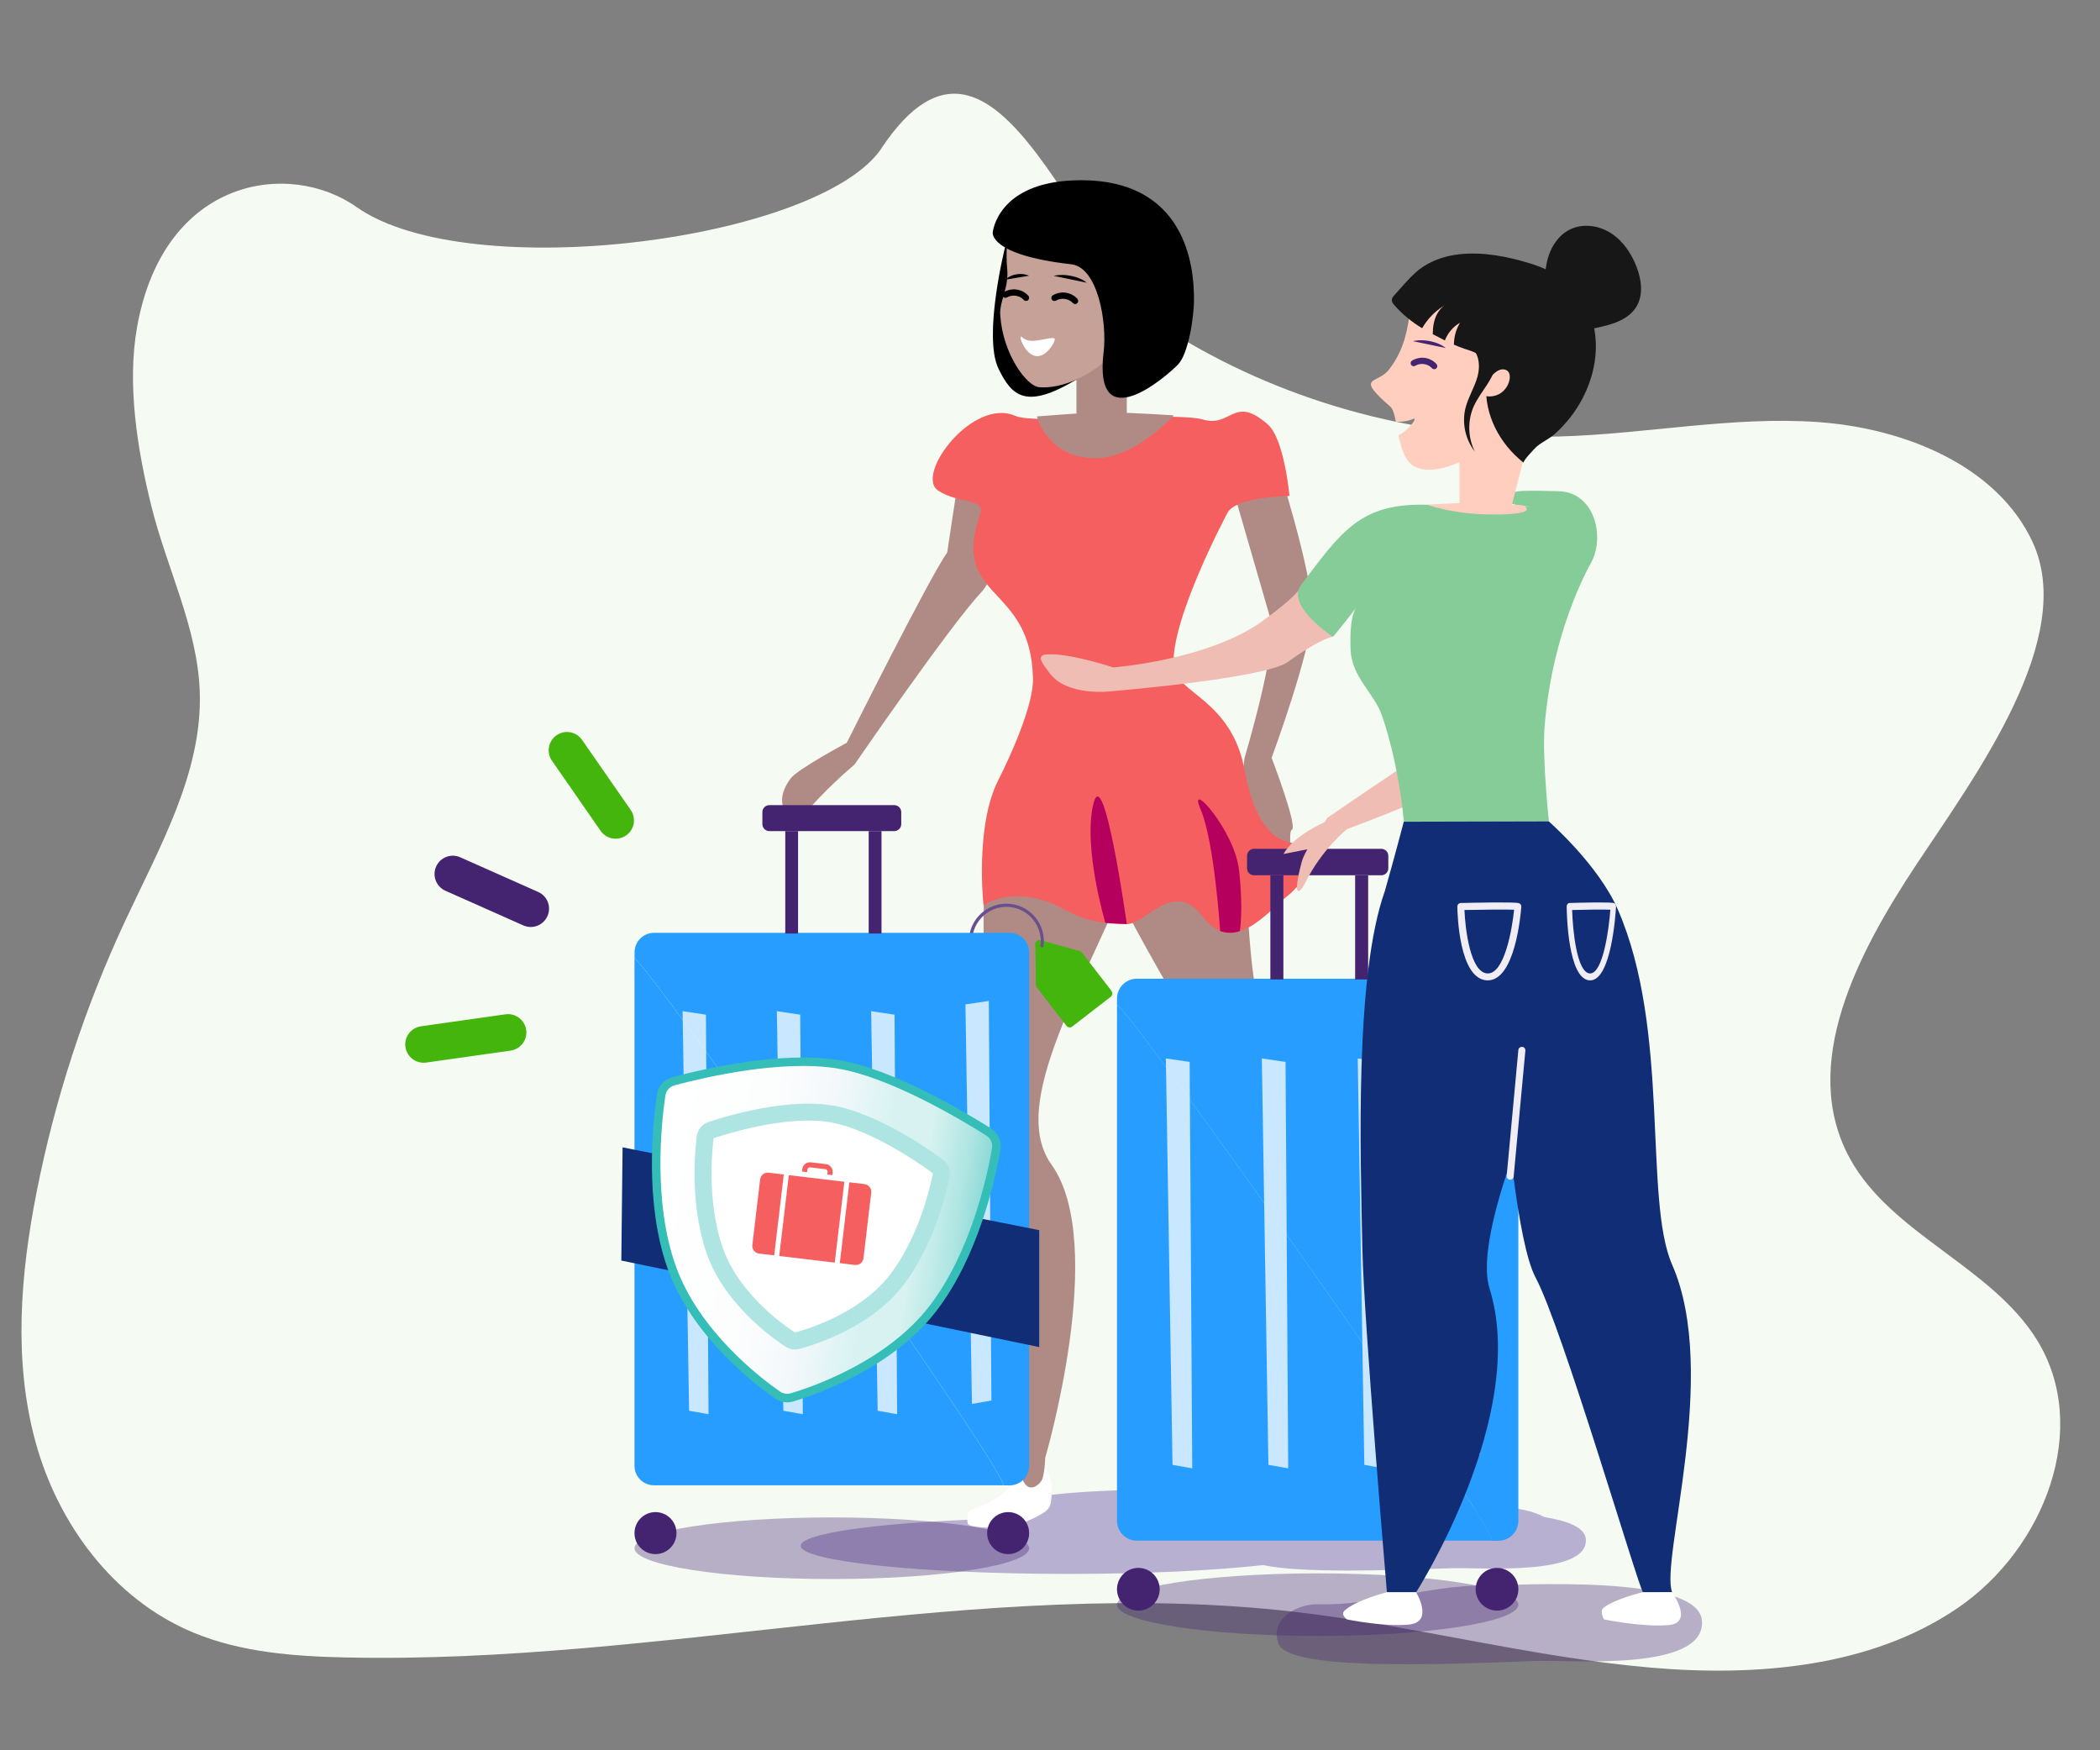
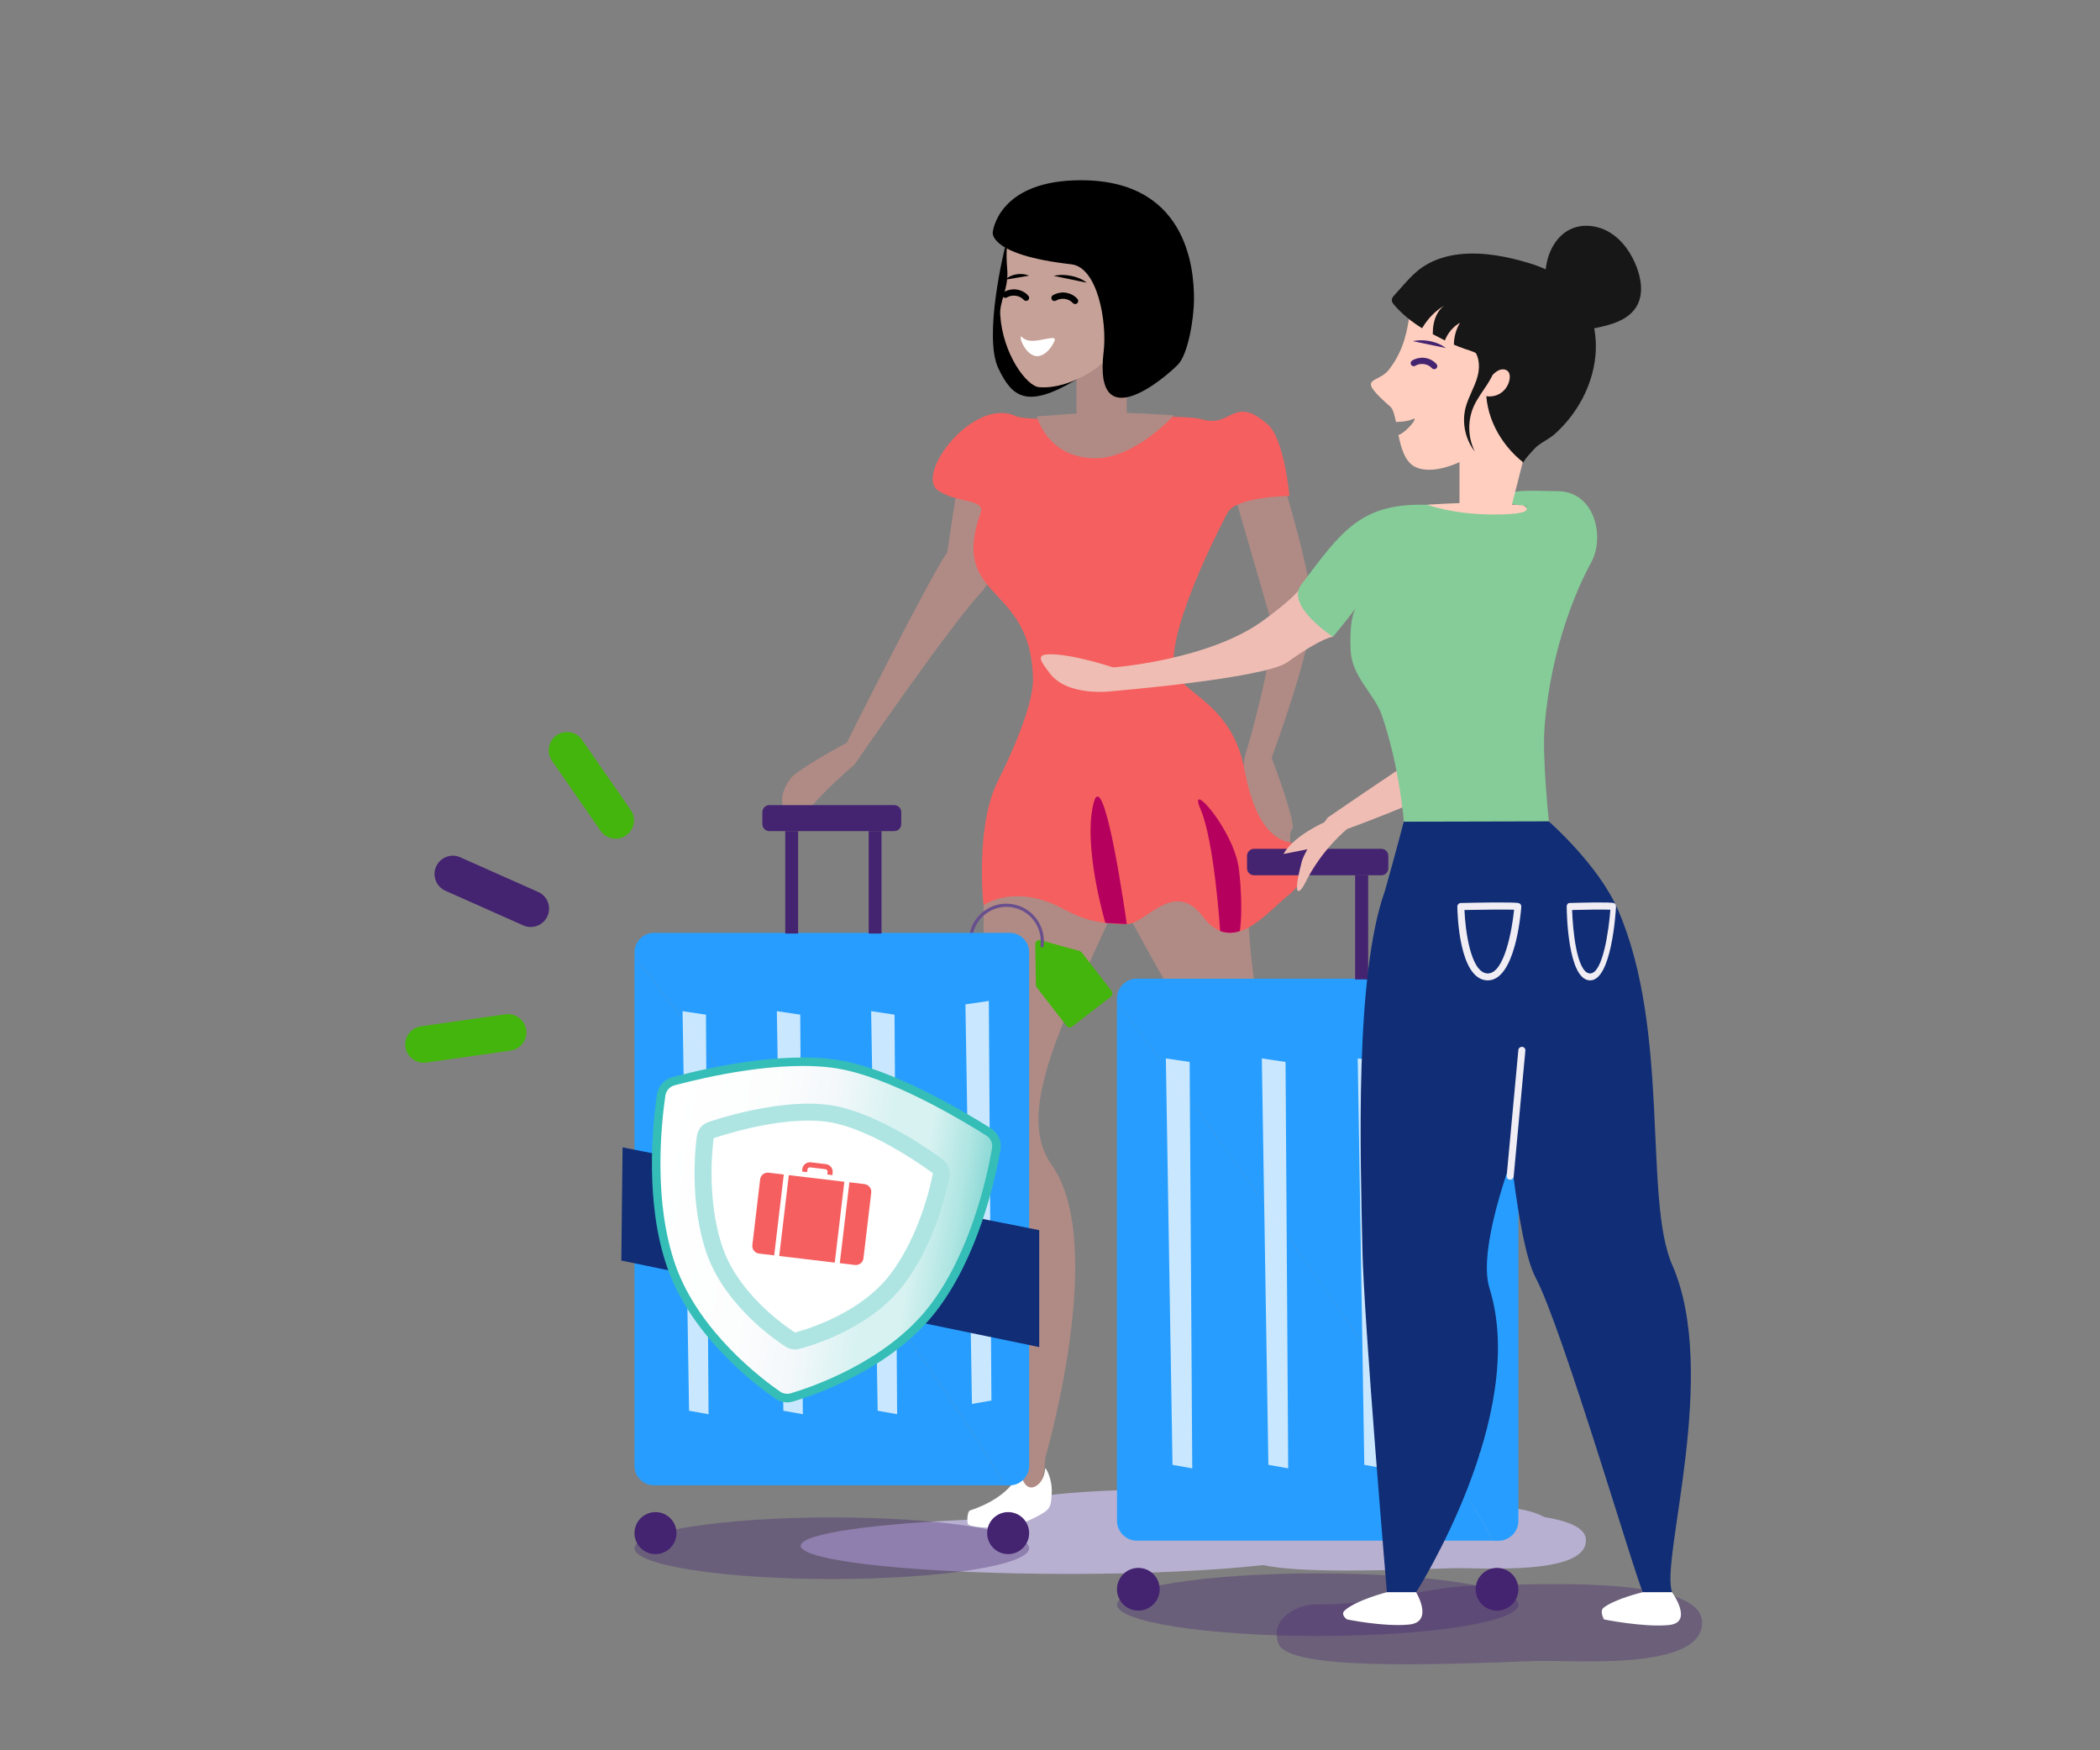
<svg xmlns="http://www.w3.org/2000/svg" width="300" height="250" viewBox="0 0 300 250" fill="none">
  <rect x="0" y="0" width="300" height="250" fill="#808080" stroke="none" />
-   <path d="M125.949 21.13C142.769 -4.01 153.939 39.33 168.289 48.04C184.369 57.79 203.539 62.85 222.599 62.35C235.019 62.03 247.369 59.41 259.759 60.29C272.149 61.17 285.309 66.56 290.349 77.38C296.769 91.14 282.259 110.68 273.819 123.41C265.379 136.14 256.959 152.12 264.269 165.47C270.199 176.28 284.479 180.88 290.989 191.38C298.759 203.93 292.089 221.2 279.669 229.68C267.239 238.16 250.909 239.52 235.689 238.18C218.599 236.68 201.929 232.18 184.889 230.22C139.889 225.05 94.649 237.75 49.339 236.74C41.979 236.58 34.459 236.01 27.699 233.22C16.139 228.45 8.239 217.55 5.069 205.94C1.899 194.33 2.909 182.03 5.239 170.23C7.849 156.96 12.089 143.97 17.839 131.63C22.759 121.06 28.929 110.38 28.539 98.82C28.229 89.67 23.809 81.15 21.609 72.23C19.609 64.14 18.119 54.87 19.589 46.68C23.409 25.36 41.299 22.78 50.949 29.58C66.979 40.87 117.119 34.34 125.969 21.13H125.949Z" fill="#F5FBF2" />
  <path d="M139.849 217.01C142.379 211.46 175.729 212.9 182.249 212.9C193.169 212.9 203.519 215.56 214.769 215.37C216.629 215.34 218.979 215.8 220.639 216.69C223.949 217.23 226.399 218.17 226.549 219.81C227.009 225.17 211.259 223.87 207.499 223.99C197.819 224.32 185.789 224.71 180.479 223.55C173.499 224.32 163.639 224.81 152.689 224.81C131.539 224.81 114.389 223.01 114.389 220.79C114.389 219.04 125.019 217.56 139.849 217.01Z" fill="#B8B0D1" />
  <path d="M141.82 72.4C141.82 72.4 143.53 80.99 140.19 84.58C135.55 89.57 122.07 109.21 122.07 109.21C122.07 109.21 117.43 113.07 114.49 116.88C113.87 117.68 109.72 115.6 112.93 111.21C113.92 109.86 120.97 106.09 120.97 106.09C120.97 106.09 132.82 82.36 135.31 78.93L137.85 62.17" fill="#B08B85" />
  <path d="M155.889 120.42C155.889 120.42 169.719 148.52 177.709 156.68C185.129 164.26 207.779 180.51 207.779 180.51C207.779 180.51 210.239 183.41 211.869 181.37C212.569 180.49 209.689 177.46 209.689 177.46C209.689 177.46 195.099 151.99 186.139 151.99C176.099 151.99 179.289 120.59 176.769 114.72C172.479 104.72 165.499 98 165.499 98H150.059C150.059 98 141.899 111.91 141.049 120.44C139.559 135.29 141.579 149.99 141.849 163.44C142.049 173.37 145.729 208.55 145.729 208.55C145.729 208.55 144.669 214.52 146.009 214.52C149.299 214.52 149.309 208.25 149.309 208.25C149.309 208.25 158.309 177.71 150.239 166.39C143.949 157.56 154.649 141.29 163.899 119.01" fill="#B08B85" />
  <path d="M176.4 70.79L181.59 88.72C182.45 92.69 177.79 108.27 177.79 108.27C177.79 108.27 176.63 116.96 177.84 118.1C186.66 126.43 183.52 119.23 184.57 118.49C185.36 117.92 181.66 108.24 181.66 108.24C181.66 108.24 187.34 92.91 187.45 87.54C187.57 81.87 182.25 65.45 182.25 65.45C182.25 65.45 178.8 65.58 177.15 67.43C175.74 69.01 176.4 70.78 176.4 70.78V70.79Z" fill="#B08B85" />
  <path d="M188.039 120.34C190.339 120.41 185.829 126.46 184.139 127.8C181.049 130.24 176.179 136.65 171.859 130.95C167.689 125.44 163.739 131.99 160.969 132C154.639 132 152.849 130.1 150.249 129.04C144.219 126.59 140.499 129.3 140.499 129.3C140.499 129.3 139.249 118.01 142.619 111.41C144.339 108.04 147.639 100.75 147.569 96.96C147.299 83.1 135.629 85.94 140.069 73.28C140.799 71.21 136.799 71.94 134.019 70.07C130.639 67.81 139.019 56.67 145.089 59.42C147.819 60.66 167.679 58.73 171.869 59.93C175.929 61.09 176.239 56.36 181.099 60.61C183.489 62.69 184.209 70.84 184.209 70.84C184.209 70.84 176.529 70.92 175.339 73.28C175.339 73.28 166.969 88.92 167.689 95.35C168.089 98.93 175.929 100.01 177.769 109.87C180.149 122.61 185.669 120.28 188.039 120.35V120.34Z" fill="#F55F5F" />
  <path d="M209.999 189.28C209.999 189.61 210.459 189.95 211.039 190.06C211.619 190.17 213.509 186.83 213.879 185.35C214.189 184.11 214.419 182.55 214.349 180.79C214.289 179.55 214.219 179.44 212.459 178.39C211.039 177.55 209.689 177.45 209.689 177.45C209.579 177.69 211.529 179.18 210.619 180.6C209.639 182.12 207.789 180.5 207.789 180.5C207.789 180.5 209.969 183.43 210.009 189.27L209.999 189.28Z" fill="white" />
  <path d="M167.689 59.33C167.689 59.33 162.169 65.45 156.489 65.45C149.619 65.45 148.129 59.48 148.129 59.48C148.129 59.48 155.069 58.92 157.389 58.88C159.999 58.83 167.699 59.33 167.699 59.33H167.689Z" fill="#B08B85" />
  <path d="M160.969 59.77V47.82C160.969 47.82 161.159 48.72 157.069 48.72C153.779 48.72 153.779 50.9 153.779 50.9V59.77" fill="#B08B85" />
  <path d="M143.571 35.34C143.571 35.34 140.401 48.02 142.641 52.66C144.581 56.67 146.631 58.49 153.781 54.21C160.921 49.92 153.041 37.75 153.041 37.75L143.571 35.34Z" fill="black" />
  <path d="M149.3 29C156.96 28.06 160.05 28 162.37 35.39C166.68 49.12 161.85 46.63 160.37 48.73C156.79 53.81 151.41 55.6 148.42 55.3C146.64 55.12 143.25 50.56 142.89 44.99C142.76 43 144.13 41.19 143.89 38.45C143.12 29.71 147.41 29.19 149.29 29H149.3Z" fill="#C6A197" />
  <path d="M150.679 48.48C150.649 49.04 149.449 50.94 148.109 50.87C146.759 50.8 145.779 48.79 145.809 48.23C145.839 47.67 145.969 48.61 147.309 48.68C148.659 48.75 150.709 47.92 150.679 48.48Z" fill="white" />
  <path d="M157.66 50.33C158.18 45.84 156.77 38.17 153.04 37.75C141.2 36.41 141.82 33.18 141.82 33.18C141.82 33.18 142.47 26.12 153.51 25.76C169.62 25.24 170.57 38.39 170.57 42.66C170.57 45.65 169.69 50.58 168.32 52.03C166.65 53.79 156.21 62.79 157.65 50.33H157.66Z" fill="black" />
  <path d="M151.64 41.79C151.21 41.82 150.78 41.95 150.4 42.18C150.19 42.31 150.13 42.58 150.26 42.79C150.39 43 150.66 43.06 150.87 42.93C151.61 42.48 152.7 42.64 153.26 43.28C153.42 43.46 153.7 43.48 153.88 43.32C154.06 43.16 154.08 42.88 153.92 42.7C153.36 42.05 152.49 41.73 151.65 41.78L151.64 41.79Z" fill="black" />
  <path d="M144.63 41.34C144.2 41.37 143.77 41.5 143.39 41.73C143.18 41.86 143.12 42.13 143.25 42.34C143.38 42.55 143.65 42.61 143.86 42.48C144.6 42.03 145.69 42.19 146.25 42.83C146.41 43.01 146.69 43.03 146.87 42.87C147.05 42.71 147.07 42.43 146.91 42.25C146.35 41.6 145.48 41.28 144.64 41.33L144.63 41.34Z" fill="black" />
  <path d="M155.249 40.38C155.089 40.26 154.429 39.68 152.989 39.4C151.549 39.11 150.529 39.4 150.529 39.4" fill="black" />
  <path d="M147.009 39.38C146.849 39.32 146.189 39.01 145.159 39.19C144.129 39.37 143.609 39.95 143.609 39.95" fill="black" />
  <path d="M138.579 215.74C138.239 215.85 138.099 217.04 138.259 217.63C138.419 218.23 141.949 218.25 143.339 218.2C144.679 218.15 146.889 217.31 148.509 216.41C150.119 215.52 150.139 215.13 150.249 213.17C150.349 211.22 149.339 209.49 149.319 209.74C149.179 211.27 148.509 212.03 147.839 212.34C146.129 213.11 145.739 210.04 145.739 210.04C145.739 210.04 144.749 213.72 138.589 215.74H138.579Z" fill="white" />
  <path d="M157.91 131.82C157.91 131.82 154.68 121 156.2 114.81C157.71 108.63 160.97 131.99 160.97 131.99L157.91 131.82Z" fill="#B6005E" />
  <path d="M174.31 132.99C174.31 132.99 173.49 120.18 171.51 115.6C169.54 111.02 176.37 118.55 177.01 124.29C177.65 130.03 177.12 132.98 177.12 132.98C177.12 132.98 175.88 133.55 174.31 132.98V132.99Z" fill="#B6005E" />
-   <path d="M186.039 163.39V163.51C186.039 163.51 186.049 163.42 186.049 163.37C186.049 163.37 186.039 163.37 186.039 163.38V163.39Z" fill="#FA99CB" />
  <path d="M220.3 212.33C220.3 212.33 220.3 212.32 220.31 212.32C220.26 212.32 220.22 212.33 220.17 212.33H220.29H220.3Z" fill="#FA99CB" />
  <path d="M219.799 124.21L213.629 127.7C213.519 127.76 213.429 127.86 213.379 127.98L211.009 133.39C210.939 133.56 210.949 133.76 211.039 133.92C211.129 134.08 211.289 134.19 211.479 134.22L217.339 134.98C217.469 135 217.589 134.98 217.709 134.91L223.879 131.42C224.159 131.26 224.259 130.9 224.099 130.62L220.609 124.45C220.449 124.17 220.089 124.07 219.809 124.23L219.799 124.21Z" fill="#F2007D" />
  <path d="M212.089 133.29C212.089 133.19 212.019 133.09 211.919 133.07C210.519 132.68 209.049 132.86 207.779 133.58C206.509 134.3 205.599 135.46 205.209 136.86C204.409 139.75 206.109 142.76 208.999 143.56C209.119 143.59 209.249 143.52 209.289 143.4C209.329 143.27 209.249 143.15 209.129 143.11C206.479 142.38 204.929 139.62 205.659 136.98C206.389 134.33 209.139 132.78 211.789 133.51C211.909 133.54 212.039 133.47 212.079 133.35C212.079 133.33 212.079 133.31 212.079 133.29H212.089Z" fill="#694F8D" />
  <path opacity="0.35" d="M188.24 233.67C204.074 233.67 216.91 231.669 216.91 229.2C216.91 226.731 204.074 224.73 188.24 224.73C172.406 224.73 159.57 226.731 159.57 229.2C159.57 231.669 172.406 233.67 188.24 233.67Z" fill="#442370" />
  <path d="M214.08 139.79H162.4C160.85 139.79 159.57 141.06 159.57 142.62V143.62C159.57 141.52 215.18 220.07 213.08 220.07H214.08C215.63 220.07 216.91 218.8 216.91 217.24V142.62C216.91 141.07 215.64 139.79 214.08 139.79Z" fill="#279EFF" />
  <path d="M159.57 143.61V217.23C159.57 218.78 160.84 220.06 162.4 220.06H213.09C215.19 220.06 159.58 141.51 159.58 143.61H159.57Z" fill="#279EFF" />
  <g opacity="0.75">
    <path d="M208.6 208.24L207.66 150.19L211.05 149.69L211.43 207.74L208.6 208.24Z" fill="white" />
  </g>
  <g opacity="0.75">
    <path d="M167.501 209.23L166.551 151.18L169.951 151.68L170.321 209.73L167.501 209.23Z" fill="white" />
  </g>
  <g opacity="0.75">
    <path d="M181.2 209.23L180.26 151.18L183.65 151.68L184.03 209.73L181.2 209.23Z" fill="white" />
  </g>
  <g opacity="0.75">
    <path d="M194.901 209.23L193.961 151.18L197.351 151.68L197.731 209.73L194.901 209.23Z" fill="white" />
  </g>
  <path d="M162.62 230.05C164.305 230.05 165.67 228.684 165.67 227C165.67 225.315 164.305 223.95 162.62 223.95C160.936 223.95 159.57 225.315 159.57 227C159.57 228.684 160.936 230.05 162.62 230.05Z" fill="#442370" />
  <path d="M213.861 230.05C215.545 230.05 216.911 228.684 216.911 227C216.911 225.315 215.545 223.95 213.861 223.95C212.176 223.95 210.811 225.315 210.811 227C210.811 228.684 212.176 230.05 213.861 230.05Z" fill="#442370" />
-   <path d="M183.34 125.02H181.48V139.9H183.34V125.02Z" fill="#442370" />
  <path d="M195.451 139.9V125.02H193.591V139.9H195.451Z" fill="#442370" />
  <path d="M197.33 121.24H179.15C178.598 121.24 178.15 121.688 178.15 122.24V124.02C178.15 124.572 178.598 125.02 179.15 125.02H197.33C197.883 125.02 198.33 124.572 198.33 124.02V122.24C198.33 121.688 197.883 121.24 197.33 121.24Z" fill="#442370" />
  <path d="M158.8 141.55L154.54 136.04C154.46 135.94 154.36 135.87 154.24 135.84L148.64 134.29C148.46 134.24 148.27 134.28 148.13 134.39C147.99 134.5 147.9 134.68 147.9 134.86L147.98 140.67C147.98 140.8 148.02 140.92 148.1 141.02L152.36 146.53C152.56 146.78 152.92 146.83 153.17 146.63L158.68 142.37C158.93 142.17 158.98 141.81 158.78 141.56L158.8 141.55Z" fill="#44B50C" />
  <path d="M148.89 135.32C148.99 135.31 149.07 135.23 149.08 135.12C149.26 133.7 148.88 132.3 148.01 131.16C147.14 130.03 145.87 129.3 144.45 129.12C141.52 128.74 138.83 130.82 138.46 133.75C138.44 133.88 138.53 133.99 138.66 134.01C138.79 134.03 138.9 133.94 138.92 133.81C139.26 131.13 141.72 129.23 144.4 129.57C147.08 129.91 148.98 132.37 148.64 135.05C148.62 135.18 148.71 135.29 148.84 135.31C148.86 135.31 148.88 135.31 148.9 135.31L148.89 135.32Z" fill="#694F8D" />
  <path opacity="0.35" d="M118.831 225.54C134.4 225.54 147.021 223.57 147.021 221.14C147.021 218.71 134.4 216.74 118.831 216.74C103.262 216.74 90.641 218.71 90.641 221.14C90.641 223.57 103.262 225.54 118.831 225.54Z" fill="#442370" />
  <path d="M144.24 133.24H93.43C91.9 133.24 90.65 134.49 90.65 136.02V137C90.65 134.93 145.33 212.16 143.26 212.16H144.24C145.77 212.16 147.02 210.91 147.02 209.38V136.02C147.02 134.49 145.77 133.24 144.24 133.24Z" fill="#279EFF" />
  <path d="M90.641 136.99V209.37C90.641 210.9 91.891 212.15 93.421 212.15H143.251C145.321 212.15 90.641 134.92 90.641 136.99Z" fill="#279EFF" />
  <g opacity="0.75">
    <path d="M138.85 200.53L137.92 143.46L141.26 142.97L141.63 200.04L138.85 200.53Z" fill="white" />
  </g>
  <g opacity="0.75">
    <path d="M98.44 201.5L97.51 144.43L100.85 144.93L101.22 202L98.44 201.5Z" fill="white" />
  </g>
  <g opacity="0.75">
    <path d="M111.91 201.5L110.98 144.43L114.32 144.93L114.69 202L111.91 201.5Z" fill="white" />
  </g>
  <g opacity="0.75">
    <path d="M125.381 201.5L124.451 144.43L127.791 144.93L128.161 202L125.381 201.5Z" fill="white" />
  </g>
  <path d="M93.641 221.98C95.297 221.98 96.641 220.637 96.641 218.98C96.641 217.323 95.297 215.98 93.641 215.98C91.984 215.98 90.641 217.323 90.641 218.98C90.641 220.637 91.984 221.98 93.641 221.98Z" fill="#442370" />
  <path d="M144.021 221.98C145.678 221.98 147.021 220.637 147.021 218.98C147.021 217.323 145.678 215.98 144.021 215.98C142.365 215.98 141.021 217.323 141.021 218.98C141.021 220.637 142.365 221.98 144.021 221.98Z" fill="#442370" />
  <path d="M114.01 118.71H112.18V133.34H114.01V118.71Z" fill="#442370" />
  <path d="M125.93 133.34V118.71H124.1V133.34H125.93Z" fill="#442370" />
  <path d="M127.75 115H109.91C109.358 115 108.91 115.448 108.91 116V117.71C108.91 118.262 109.358 118.71 109.91 118.71H127.75C128.302 118.71 128.75 118.262 128.75 117.71V116C128.75 115.448 128.302 115 127.75 115Z" fill="#442370" />
  <g opacity="0.35">
    <path d="M188.179 229.15C196.419 229.36 203.989 226.45 211.989 226.45C216.899 226.45 242.619 224.78 243.139 231.49C243.709 238.85 224.179 237.06 219.509 237.24C204.189 237.82 184.059 238.56 182.639 234.77C181.289 231.16 185.459 229.09 188.169 229.15H188.179Z" fill="#442370" />
  </g>
  <path d="M190.43 90.95C190.43 90.95 188.96 90.98 183.92 94.58C180.66 96.91 159.04 98.71 159.04 98.71C159.04 98.71 152.44 99.66 149.87 96.04C149.11 94.97 147.82 93.6 149.54 93.47C152.72 93.23 159.04 95.33 159.04 95.33C159.04 95.33 172.72 94.3 180.48 88.62C186.55 84.17 185.88 83.52 185.88 83.52" fill="#EFBDB4" />
  <path d="M214.839 86.96C214.839 86.96 217.499 104.56 213.379 108.51C209.449 112.28 192.449 118.41 192.449 118.41C192.449 118.41 188.829 121.26 186.389 126.23C185.809 127.41 184.459 128.78 185.979 123.04C186.409 121.4 189.659 116.79 189.659 116.79C189.659 116.79 207.079 104.78 210.809 102.98L206.459 82.68" fill="#EFBDB4" />
  <path d="M185.881 83.53C191.671 75.85 194.371 71.82 203.891 72.1C208.591 72.24 214.841 72.39 218.641 72.37C216.811 72.25 214.571 71.89 215.321 70.88C216.051 69.9 218.111 70.08 222.611 70.16C227.831 70.25 229.311 76.71 227.311 80.34C225.381 83.84 221.531 92.44 220.651 103.89C220.311 108.34 221.271 117.33 221.271 117.33L200.561 117.38C200.561 117.38 199.941 109.5 197.411 102.17C196.331 99.06 193.101 96.69 192.941 92.82C192.801 89.39 193.211 87.63 193.681 86.85C192.381 88.62 190.431 90.96 190.431 90.96C190.431 90.96 183.611 86.54 185.881 83.54V83.53Z" fill="#85CC98" />
  <path d="M203.891 72.09C203.891 72.09 207.541 73.49 213.341 73.49C220.351 73.49 217.571 72.19 217.571 72.19C217.571 72.19 213.661 71.86 211.301 71.82C208.631 71.77 203.901 72.09 203.901 72.09H203.891Z" fill="#FFCEBE" />
  <path d="M215.83 72.73L218.36 62.76C218.36 62.76 216.03 61.46 211.85 61.46C208.5 61.46 208.5 63.69 208.5 63.69V72.73" fill="#FFCEBE" />
  <path d="M198.41 52.81C203.13 46.75 199.54 40.92 205.08 40.9C210.62 40.87 219.39 41.5 219.78 51.04C220.16 60.3 206.97 69.25 202.08 66.64C200.71 65.91 200.15 64 199.78 62.15C201.02 61.66 202.77 59.42 201.82 59.86C200.97 60.25 199.83 60.25 199.42 60.27C199.22 59.26 199.01 58.43 198.63 58.1C193.47 53.58 196.75 54.95 198.41 52.81Z" fill="#FFCEBE" />
  <path d="M220.921 37.76C221.291 35.7 222.431 33.67 224.311 32.76C226.151 31.87 228.431 32.2 230.141 33.31C231.861 34.42 233.051 36.2 233.791 38.1C234.491 39.91 234.791 42.06 233.811 43.74C232.621 45.78 230.041 46.43 227.731 46.9C226.341 47.18 224.881 47.46 223.521 47.06C220.221 46.08 220.441 40.43 220.921 37.76Z" fill="#171717" />
  <path d="M226.05 42.71C224.35 40.19 221.57 38.55 218.66 37.65C215.39 36.64 211.88 35.94 208.45 36.32C206.71 36.52 205.04 37.02 203.55 37.94C203.07 38.23 202.63 38.57 202.21 38.95C201.13 39.9 200.21 41.06 199.23 42.12C199.04 42.33 198.84 42.56 198.83 42.84C198.82 43.13 199.01 43.38 199.2 43.59C200.33 44.89 201.68 45.99 203.16 46.88C203.93 45.56 205.02 44.42 206.34 43.63C205.51 44.22 205.02 45.21 204.82 46.21C204.72 46.71 204.68 47.22 204.68 47.73C205.25 48.04 205.83 48.34 206.41 48.63C206.82 47.57 207.59 46.65 208.58 46.1C208 47.03 207.71 48.13 207.7 49.23C208.21 49.45 208.73 49.66 209.25 49.83C210.24 50.16 211.35 50.46 211.95 51.32C212.66 52.33 212.4 53.69 212.32 54.93C212.03 59.28 214.29 63.45 217.67 66.1C217.45 65.92 219.31 63.97 219.5 63.81C220.33 63.1 221.3 62.71 222.11 61.99C225.29 59.14 227.48 55.15 227.91 50.9C228.19 48.07 227.66 45.09 226.06 42.73L226.05 42.71Z" fill="#171717" />
  <path d="M213.15 53.62C213.47 53.31 213.81 52.99 214.23 52.84C214.65 52.68 215.18 52.74 215.46 53.08C215.68 53.35 215.71 53.72 215.67 54.07C215.56 54.99 214.98 55.84 214.17 56.28C213.36 56.72 212.33 56.74 211.5 56.34L213.16 53.63L213.15 53.62Z" fill="#FFCEBE" />
  <path d="M209.91 49.42C211.28 50.27 211.51 52.21 211.08 53.76C210.66 55.31 209.76 56.7 209.36 58.26C208.82 60.39 209.33 62.77 210.69 64.49C209.67 62.47 209.63 59.99 210.58 57.94C211.07 56.89 211.78 55.96 212.41 54.99C213.04 54.02 213.6 52.95 213.69 51.8C213.79 50.65 213.33 49.38 212.32 48.8L209.9 49.42H209.91Z" fill="#171717" />
  <path d="M202.96 51.11C202.53 51.14 202.11 51.27 201.73 51.5C201.52 51.63 201.46 51.9 201.59 52.1C201.72 52.31 201.99 52.37 202.19 52.24C202.92 51.79 204.01 51.95 204.56 52.59C204.72 52.77 204.99 52.79 205.18 52.63C205.36 52.47 205.38 52.2 205.22 52.01C204.66 51.36 203.8 51.04 202.96 51.1V51.11Z" fill="#442370" />
  <path d="M206.54 49.71C206.38 49.59 205.72 49.02 204.3 48.73C202.87 48.44 201.85 48.73 201.85 48.73" fill="#442370" />
  <path d="M202.3 227.43H198.13C198.13 227.43 194.83 188.56 194.63 178.43C194.35 164.72 193.51 139.42 197.84 127.26C199.29 122.16 200.54 117.37 200.54 117.37L221.25 117.32C221.25 117.32 228.32 123.49 231.12 129.91C238.67 147.22 234.77 171.28 238.88 180.65C245.71 196.22 237.1 223.03 238.88 227.43H234.71C233.85 226.05 223.16 189.58 219.4 182.54C216.64 177.37 215.28 159.03 214.27 151.32L216.1 165.23C216.1 165.23 211.02 178.37 212.78 184C218.47 202.14 202.31 227.42 202.31 227.42" fill="#102D75" />
  <path d="M215.739 168.5C215.989 168.5 216.209 168.31 216.239 168.05L217.909 150.07C217.939 149.8 217.739 149.55 217.459 149.52C217.179 149.51 216.939 149.69 216.909 149.97L215.239 167.95C215.209 168.22 215.409 168.47 215.689 168.5C215.709 168.5 215.719 168.5 215.739 168.5Z" fill="#F0EDF4" />
  <path d="M238.86 227.43C238.86 227.43 242.01 231.76 238.42 232.11C234.84 232.47 229.14 231.31 229.14 231.31C229.14 231.31 228.45 230.1 229.11 229.61C230.85 228.32 234.68 227.42 234.68 227.42H238.85L238.86 227.43Z" fill="white" />
  <path d="M202.3 227.43C202.3 227.43 204.89 231.68 201.3 232.04C197.72 232.4 192.43 231.31 192.43 231.31C192.43 231.31 191.45 230.64 192.09 230.04C193.67 228.57 198.13 227.42 198.13 227.42H202.3V227.43Z" fill="white" />
  <path d="M212.419 140.03C208.439 139.83 208.209 130.55 208.189 129.49C208.189 129.22 208.399 128.99 208.679 128.98C210.469 128.94 216.339 128.81 216.979 129C217.199 129.07 217.349 129.28 217.329 129.52C217.249 130.6 216.439 140.03 212.539 140.03C212.499 140.03 212.459 140.03 212.409 140.03H212.419ZM209.209 129.98C209.319 132.75 210.059 138.91 212.479 139.04C212.499 139.04 212.529 139.04 212.549 139.04C214.919 139.04 216.019 132.76 216.299 129.94C215.169 129.89 212.099 129.92 209.209 129.98Z" fill="#F0EDF4" />
  <path d="M227.071 140.03C224.001 139.83 223.821 130.55 223.811 129.49C223.811 129.22 223.971 128.99 224.191 128.98C225.571 128.94 230.101 128.81 230.591 129C230.761 129.07 230.871 129.28 230.861 129.52C230.801 130.6 230.171 140.03 227.171 140.03C227.141 140.03 227.111 140.03 227.071 140.03ZM224.591 129.98C224.671 132.75 225.241 138.91 227.111 139.04C227.131 139.04 227.151 139.04 227.161 139.04C228.991 139.04 229.841 132.76 230.051 129.94C229.181 129.89 226.811 129.92 224.581 129.98H224.591Z" fill="#F0EDF4" />
  <path d="M183.35 121.98L188.49 120.97L189.37 117.37C189.37 117.37 184.87 119.28 183.35 121.98Z" fill="#EFBDB4" />
  <path d="M148.46 192.41L88.76 180.05L88.94 163.88L148.46 175.71V192.41Z" fill="#102D75" />
  <path d="M111.069 199.26C111.669 199.68 112.419 199.8 113.129 199.59C116.539 198.58 127.059 194.92 133.239 186.92C139.209 179.19 141.599 168.19 142.309 164.12C142.479 163.15 142.049 162.18 141.209 161.66C137.559 159.36 127.249 153.21 119.699 152.01C111.449 150.69 100.229 153.36 96.209 154.44C95.269 154.69 94.579 155.47 94.439 156.43C93.849 160.49 92.659 171.71 95.929 180.95C99.299 190.48 108.149 197.24 111.079 199.27L111.069 199.26Z" fill="url(#paint0_linear_1196_2929)" />
  <path d="M111.969 200.26C111.529 200.19 111.109 200.02 110.729 199.76C107.999 197.86 98.809 190.92 95.359 181.15C92.079 171.86 93.209 160.7 93.849 156.34C94.019 155.14 94.889 154.17 96.059 153.86C100.439 152.68 111.519 150.09 119.809 151.42C127.379 152.63 137.529 158.64 141.549 161.16C142.599 161.82 143.139 163.03 142.919 164.24C142.159 168.58 139.739 179.52 133.729 187.3C127.399 195.5 116.499 199.23 113.309 200.18C112.869 200.31 112.409 200.34 111.979 200.27L111.969 200.26ZM119.609 152.61C111.559 151.32 100.679 153.87 96.369 155.02C95.669 155.21 95.149 155.79 95.049 156.51C94.429 160.79 93.319 171.71 96.509 180.74C99.839 190.17 108.769 196.92 111.429 198.76C111.879 199.07 112.439 199.16 112.969 199.01C116.069 198.09 126.659 194.47 132.769 186.56C138.609 178.99 140.979 168.28 141.719 164.03C141.849 163.3 141.519 162.58 140.899 162.19C136.949 159.71 126.969 153.8 119.619 152.62L119.609 152.61Z" fill="#35BDB7" />
  <path d="M113.369 191.51C113.209 191.49 113.059 191.43 112.929 191.35C112.599 191.14 104.729 186.22 102.089 178.59C99.489 171.07 100.709 162.74 100.759 162.38C100.829 161.94 101.129 161.57 101.559 161.42C101.969 161.28 111.589 157.95 118.579 159.07C125.569 160.19 133.659 166.35 133.999 166.62C134.359 166.89 134.539 167.34 134.459 167.79C134.399 168.14 132.949 176.44 128.129 182.77C123.239 189.2 114.219 191.41 113.839 191.5C113.679 191.54 113.519 191.54 113.369 191.52V191.51Z" fill="white" />
  <path d="M118.379 160.26C124.989 161.32 133.269 167.58 133.269 167.58C133.269 167.58 131.859 175.86 127.169 182.03C122.479 188.19 113.569 190.32 113.569 190.32C113.569 190.32 105.759 185.51 103.239 178.2C100.709 170.88 101.959 162.57 101.959 162.57C101.959 162.57 111.619 159.19 118.389 160.27M118.769 157.88C111.479 156.71 101.579 160.14 101.159 160.28C100.309 160.58 99.699 161.32 99.559 162.21C99.509 162.57 98.249 171.2 100.939 178.99C103.719 187.03 111.939 192.17 112.289 192.39C112.559 192.56 112.869 192.67 113.179 192.72C113.489 192.77 113.809 192.76 114.129 192.68C114.529 192.58 123.949 190.27 129.099 183.5C134.089 176.94 135.599 168.35 135.659 167.99C135.809 167.1 135.449 166.2 134.729 165.65C134.369 165.38 125.889 159.01 118.759 157.87L118.769 157.88Z" fill="#AEE5E2" />
  <path d="M123.511 169.13L121.341 168.87L119.971 180.42L122.141 180.68C122.741 180.75 123.281 180.32 123.351 179.73L124.461 170.35C124.531 169.75 124.101 169.21 123.511 169.14V169.13Z" fill="#F55F5F" />
  <path d="M112.689 167.852L111.316 179.401L119.251 180.344L120.624 168.795L112.689 167.852Z" fill="#F55F5F" />
  <path d="M118.91 167.85L118.95 167.49C119.02 166.89 118.59 166.35 118 166.28L115.83 166.02C115.23 165.95 114.69 166.38 114.62 166.97L114.58 167.33L115.3 167.42L115.34 167.06C115.36 166.86 115.54 166.72 115.74 166.74L117.91 167C118.11 167.02 118.25 167.2 118.23 167.4L118.19 167.76L118.91 167.85Z" fill="#F55F5F" />
  <path d="M108.59 168.46L107.48 177.84C107.41 178.44 107.84 178.98 108.43 179.05L110.6 179.31L111.97 167.76L109.8 167.5C109.2 167.43 108.66 167.86 108.59 168.45V168.46Z" fill="#F55F5F" />
  <path d="M75.04 146.57C75.1 146.74 75.15 146.92 75.17 147.1C75.37 148.53 74.38 149.85 72.95 150.06L60.88 151.77C59.45 151.97 58.12 150.96 57.92 149.55C57.72 148.12 58.71 146.8 60.14 146.59L72.21 144.88C73.45 144.7 74.62 145.44 75.03 146.57H75.04Z" fill="#44B50C" />
  <path d="M90.41 116.29C90.81 117.38 90.44 118.64 89.44 119.33C88.25 120.15 86.62 119.86 85.8 118.67L78.85 108.66C78.03 107.49 78.32 105.84 79.51 105.02C80.7 104.2 82.33 104.49 83.15 105.68L90.1 115.69C90.23 115.88 90.34 116.08 90.41 116.29Z" fill="#44B50C" />
  <path d="M78.279 128.89C78.499 129.5 78.499 130.2 78.209 130.85C77.619 132.17 76.079 132.77 74.759 132.18L63.629 127.23C62.309 126.64 61.719 125.1 62.299 123.78C62.889 122.46 64.429 121.86 65.749 122.45L76.879 127.4C77.559 127.7 78.039 128.25 78.279 128.89Z" fill="#442370" />
  <defs>
    <linearGradient id="paint0_linear_1196_2929" x1="92.032" y1="172.033" x2="139.9" y2="179.709" gradientUnits="userSpaceOnUse">
      <stop offset="0.02" stop-color="white" />
      <stop offset="0.33" stop-color="#FCFDFD" />
      <stop offset="0.5" stop-color="#F4F8FB" />
      <stop offset="0.69" stop-color="#D7F2F1" />
      <stop offset="0.8" stop-color="#D7F2F1" />
      <stop offset="0.92" stop-color="#AEE5E2" />
      <stop offset="1" stop-color="#86D7D4" />
    </linearGradient>
  </defs>
</svg>